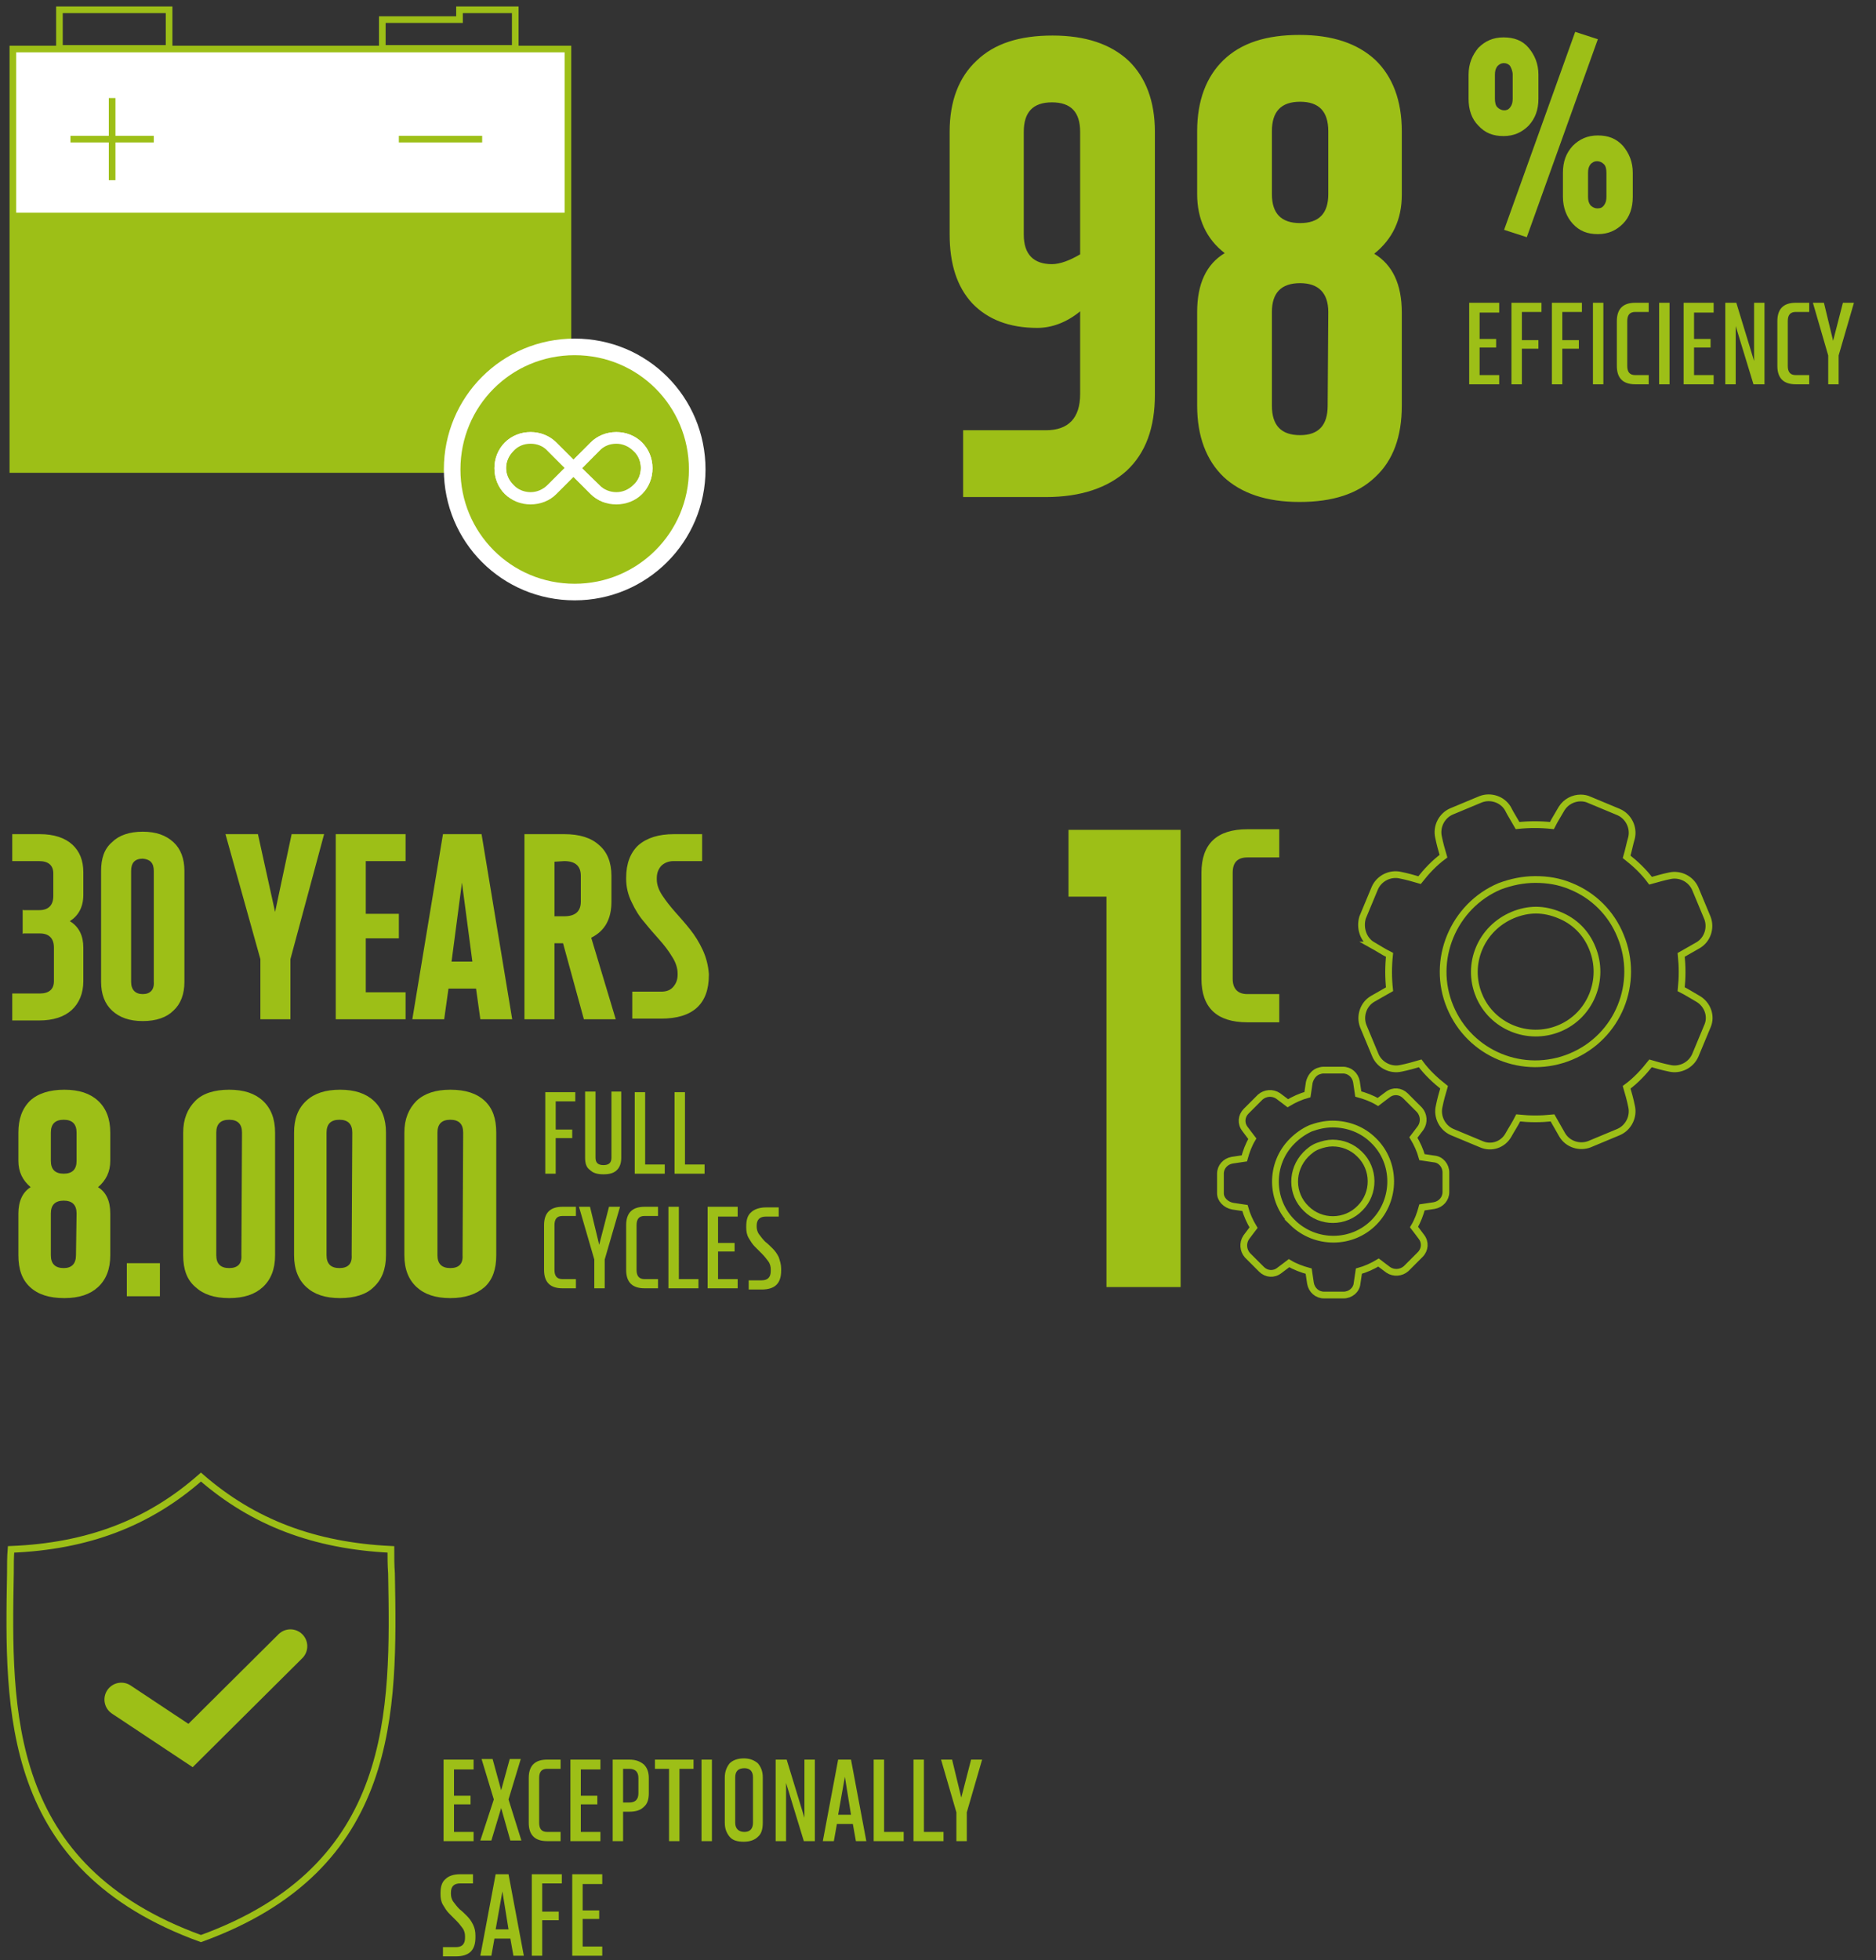
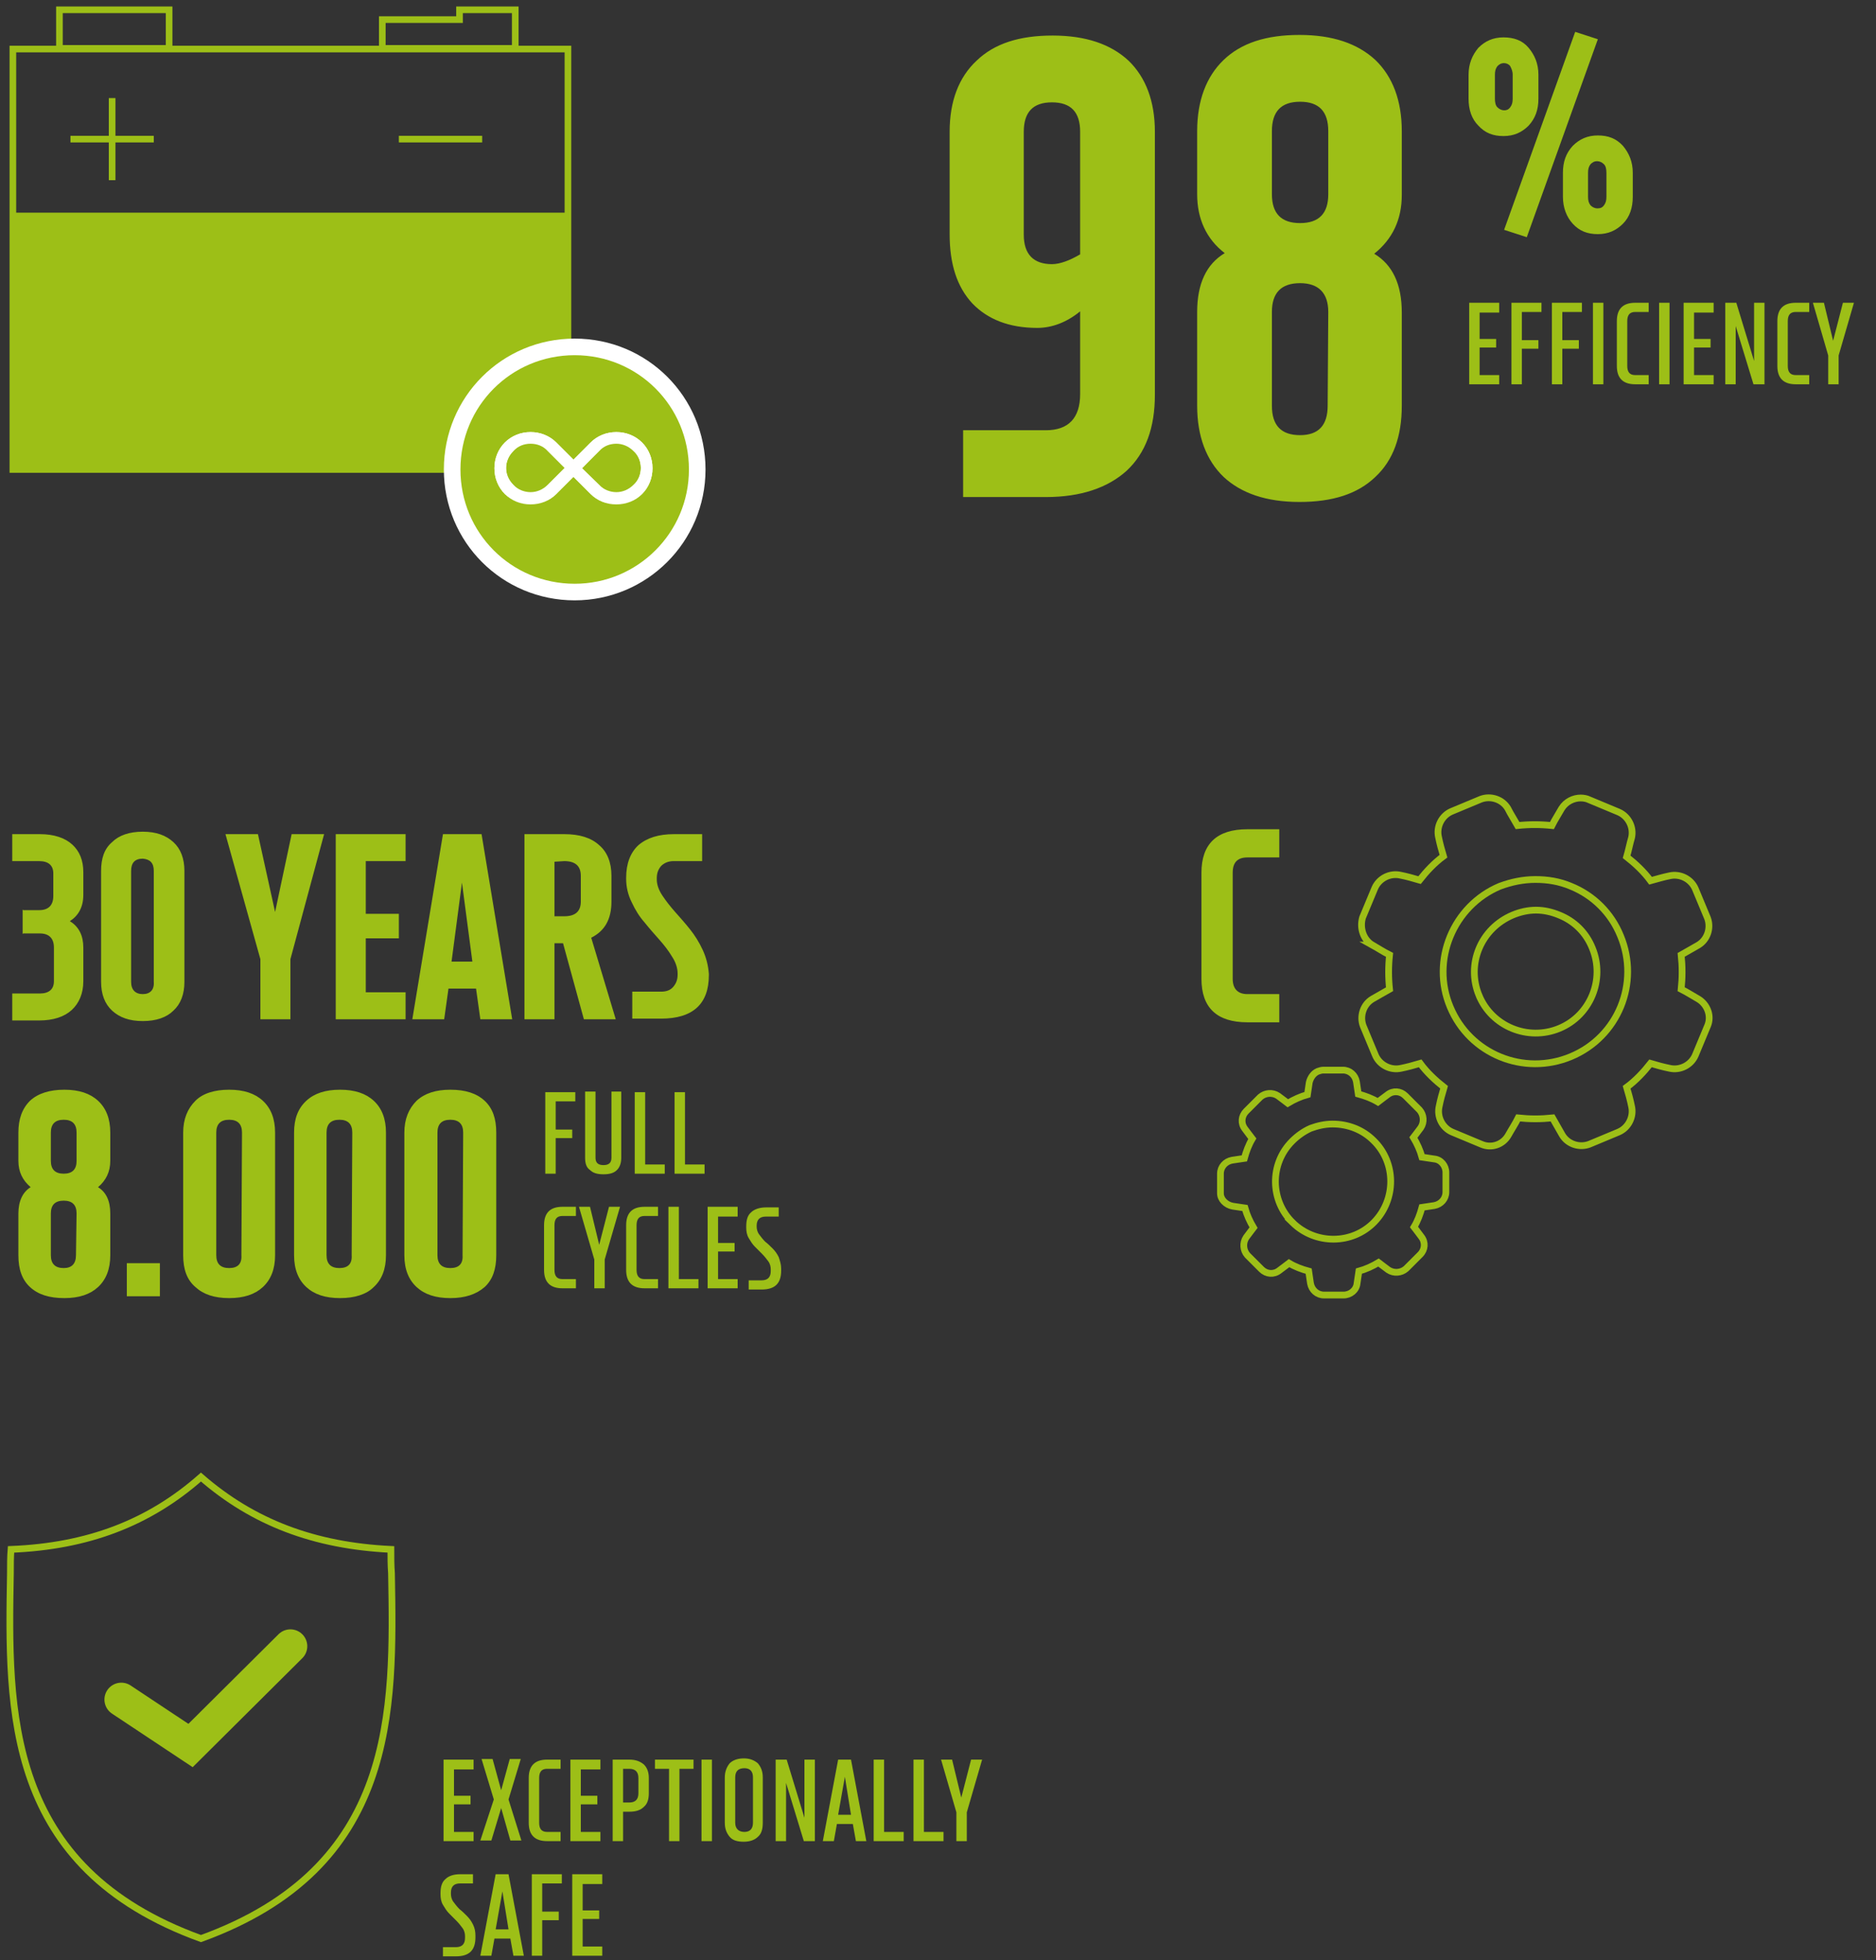
<svg xmlns="http://www.w3.org/2000/svg" enable-background="new 0 0 306.2 319.8" viewBox="0 0 306.2 319.8">
  <rect x="0" y="0" width="306.2" height="319.8" fill="#333333" stroke="none" />
-   <path d="m192.7 135.4v74.6h-12.1v-63.7h-6.2v-10.9z" fill="#9dbf17" />
  <path d="m208.8 135.3v4.6h-5.2c-1.6 0-2.4.8-2.4 2.5v17.3c0 1.6.8 2.5 2.4 2.5h5.2v4.6h-5.2c-5 0-7.5-2.4-7.5-7.1v-17.3c0-4.7 2.5-7.1 7.5-7.1z" fill="#9dbf17" />
  <path d="m224 154.2c.9.5 1.8 1.1 2.8 1.6-.2 1.9-.2 3.7 0 5.6-.9.5-1.9 1.1-2.8 1.6-1.5.9-2.1 2.8-1.5 4.4l2 4.8c.7 1.6 2.5 2.5 4.2 2.1 1-.2 2.1-.5 3.1-.8 1.1 1.5 2.5 2.8 3.9 3.9-.3 1-.6 2.1-.8 3.1-.4 1.7.5 3.5 2.1 4.2l4.8 2c1.6.7 3.5.1 4.4-1.5.5-.9 1.1-1.8 1.6-2.8 1.9.2 3.7.2 5.6 0 .5.9 1.1 1.9 1.6 2.8.9 1.5 2.8 2.1 4.4 1.5l4.8-2c1.6-.7 2.5-2.5 2.1-4.2-.2-1-.5-2.1-.8-3.1 1.5-1.1 2.8-2.5 3.9-3.9 1 .3 2.1.6 3.1.8 1.7.4 3.5-.5 4.2-2.1l2-4.8c.7-1.6 0-3.5-1.5-4.4-.9-.5-1.8-1.1-2.8-1.6.2-1.9.2-3.7 0-5.6.9-.5 1.9-1.1 2.8-1.6 1.5-.9 2.1-2.8 1.5-4.4l-2-4.8c-.7-1.6-2.5-2.5-4.2-2.1-1 .2-2 .5-3.1.8-1.1-1.5-2.5-2.8-3.9-3.9.3-1 .5-2.1.8-3.1.4-1.7-.5-3.5-2.1-4.2l-4.8-2c-.4-.2-.9-.3-1.4-.3-1.2 0-2.4.6-3.1 1.7-.5.9-1.1 1.8-1.6 2.8-1.9-.2-3.7-.2-5.6 0-.5-.9-1.1-1.8-1.6-2.8-.9-1.5-2.8-2.1-4.4-1.5l-4.8 2c-1.6.7-2.5 2.5-2.1 4.2.2 1 .5 2.1.8 3.1-1.5 1.1-2.8 2.5-3.9 3.9-1-.3-2.1-.6-3.1-.8-1.7-.4-3.5.5-4.2 2.1l-2 4.8c-.5 1.7.1 3.6 1.6 4.5z" fill="none" stroke="#9dbf17" stroke-miterlimit="10" stroke-width="1.101" />
  <path d="m236.7 164.3c3.2 7.7 12 11.3 19.7 8.1s11.3-12 8.1-19.7c-1.5-3.7-4.4-6.6-8.1-8.1-1.9-.8-3.8-1.1-5.8-1.1s-3.9.4-5.8 1.1c-7.6 3.2-11.3 12.1-8.1 19.7z" fill="none" stroke="#9dbf17" stroke-miterlimit="10" stroke-width="1.101" />
  <path d="m241.4 162.4c2.1 5.1 8 7.5 13.1 5.4s7.5-8 5.4-13.1c-1-2.5-2.9-4.4-5.4-5.4-1.2-.5-2.5-.8-3.8-.8s-2.6.3-3.8.8c-5.2 2.2-7.6 8-5.5 13.1z" fill="none" stroke="#9dbf17" stroke-miterlimit="10" stroke-width="1.101" />
  <path d="m201.2 196.8c.6.1 1.3.2 2 .3.3 1.1.8 2.2 1.4 3.2-.4.5-.8 1.1-1.2 1.6-.6.9-.5 2.1.2 2.9l2.3 2.3c.8.8 2 .9 2.9.2.5-.4 1.1-.8 1.6-1.2 1 .6 2.1 1 3.2 1.3.1.7.2 1.3.3 2 .2 1.1 1.1 1.9 2.2 1.9h3.2c1.1 0 2.1-.8 2.2-1.9.1-.6.2-1.3.3-2 1.1-.3 2.2-.8 3.2-1.4.5.4 1.1.8 1.6 1.2.9.6 2.1.5 2.9-.2l2.3-2.3c.8-.8.9-2 .2-2.9-.4-.5-.8-1.1-1.2-1.6.6-1 1-2.1 1.3-3.2.7-.1 1.3-.2 2-.3 1.1-.2 1.9-1.1 1.9-2.2v-3.2c0-1.1-.8-2.1-1.9-2.2-.6-.1-1.3-.2-2-.3-.3-1.1-.8-2.2-1.4-3.2.4-.5.8-1.1 1.2-1.6.6-.9.5-2.1-.2-2.9l-2.3-2.3c-.8-.8-2-.9-2.9-.2-.5.4-1.1.8-1.6 1.2-1-.6-2.1-1-3.2-1.3-.1-.7-.2-1.3-.3-2-.2-1.1-1.1-1.9-2.2-1.9h-3.2c-.3 0-.6.1-.9.2-.7.3-1.2 1-1.4 1.8-.1.6-.2 1.3-.3 2-1.1.3-2.2.8-3.2 1.4-.5-.4-1.1-.8-1.6-1.2-.9-.6-2.1-.5-2.9.2l-2.3 2.3c-.8.8-.9 2-.2 2.9.4.5.8 1.1 1.2 1.6-.6 1-1 2.1-1.3 3.2-.7.1-1.3.2-2 .3-1.1.2-1.9 1.1-1.9 2.2v3.2c0 1 .9 1.9 2 2.1z" fill="none" stroke="#9dbf17" stroke-miterlimit="10" stroke-width="1.101" />
  <path d="m211 199.5c3.7 3.6 9.7 3.6 13.3-.1s3.6-9.7-.1-13.3c-1.8-1.8-4.2-2.7-6.7-2.7-1.3 0-2.5.3-3.6.7-1.1.5-2.1 1.2-3 2.1-3.7 3.7-3.6 9.7.1 13.3z" fill="none" stroke="#9dbf17" stroke-miterlimit="10" stroke-width="1.101" />
-   <path d="m213.2 197.2c2.4 2.4 6.4 2.4 8.8-.1 2.4-2.4 2.4-6.4-.1-8.8-1.2-1.2-2.8-1.8-4.4-1.8-.8 0-1.6.2-2.4.5s-1.4.8-2 1.4c-2.4 2.5-2.4 6.4.1 8.8z" fill="none" stroke="#9dbf17" stroke-miterlimit="10" stroke-width="1.101" />
  <g fill="#9dbf17">
    <path d="m155 21.5v16.7c0 4.9 1.2 8.6 3.7 11.3 2.5 2.6 6 4 10.6 4 2.4 0 4.8-.9 7-2.7v13.5c0 3.9-1.9 5.9-5.6 5.9h-13.5v10.9h13.5c5.7 0 10.1-1.5 13.2-4.3 3.1-2.9 4.6-7 4.6-12.4v-42.9c0-5-1.5-8.9-4.3-11.6-2.9-2.7-7-4.1-12.4-4.1s-9.5 1.3-12.4 4.1c-2.9 2.7-4.4 6.6-4.4 11.6zm12.1 16.8v-16.8c0-3.2 1.5-4.8 4.6-4.8s4.6 1.6 4.6 4.8v20c-1.7 1-3.3 1.6-4.6 1.6-3 0-4.6-1.6-4.6-4.8zm28.3-16.9v10.3c0 4 1.5 7.3 4.5 9.6-3 1.8-4.5 5-4.5 9.6v15.3c0 5 1.5 8.9 4.3 11.6 2.9 2.7 7 4.1 12.4 4.1s9.5-1.3 12.4-4.1c2.9-2.7 4.3-6.6 4.3-11.6v-15.2c0-4.6-1.5-7.8-4.5-9.6 3-2.4 4.5-5.6 4.5-9.6v-10.4c0-5-1.5-8.9-4.3-11.6-2.9-2.7-7-4.1-12.4-4.1s-9.5 1.3-12.4 4.1c-2.8 2.7-4.3 6.6-4.3 11.6zm21.4 0v10.3c0 3.1-1.5 4.7-4.6 4.7s-4.6-1.6-4.6-4.7v-10.3c0-3.2 1.5-4.8 4.6-4.8s4.6 1.6 4.6 4.8zm0 29.5-.1 15.3c0 3.2-1.5 4.8-4.5 4.8-3.1 0-4.6-1.6-4.6-4.8v-15.3c0-3.1 1.5-4.7 4.6-4.7 3 0 4.6 1.6 4.6 4.7z" />
    <path d="m245.5 37.5 3.7 1.2 11.6-32.3-3.7-1.2zm-5.8-25.3v3.9c0 1.8.5 3.3 1.6 4.4 1.1 1.2 2.4 1.7 4.1 1.7s3-.6 4.1-1.7c1.1-1.2 1.6-2.6 1.6-4.4v-3.9c0-1.8-.6-3.2-1.6-4.4s-2.4-1.7-4.1-1.7-3 .6-4.1 1.7c-1 1.2-1.6 2.6-1.6 4.4zm7.2 0v3.9c0 .6-.1 1-.4 1.4s-.6.5-1 .5-.8-.2-1.1-.5-.4-.8-.4-1.4v-3.9c0-.6.1-1 .4-1.4.3-.3.6-.5 1.1-.5.4 0 .8.2 1 .5.2.4.4.8.4 1.4zm8.2 16v3.9c0 1.8.6 3.3 1.6 4.4 1.1 1.2 2.4 1.7 4.1 1.7s3-.6 4.1-1.7 1.6-2.6 1.6-4.4v-3.9c0-1.8-.6-3.2-1.6-4.4-1.1-1.2-2.4-1.7-4.1-1.7s-3 .6-4.1 1.7c-1.1 1.2-1.6 2.6-1.6 4.4zm7.1 0v3.9c0 .6-.1 1-.4 1.4s-.6.5-1.1.5c-.4 0-.8-.2-1.1-.5-.3-.4-.4-.8-.4-1.4v-3.9c0-.6.1-1 .4-1.4.3-.3.6-.5 1.1-.5.4 0 .8.2 1.1.5s.4.8.4 1.4z" />
    <path d="m244.7 49.4h-4.9v13.3h4.9v-1.5h-3.2v-4.5h2.7v-1.4h-2.7v-4.3h3.2zm6.9 0h-4.9v13.3h1.7v-5.8h2.7v-1.4h-2.7v-4.6h3.2zm6.6 0h-4.9v13.3h1.7v-5.8h2.7v-1.4h-2.7v-4.6h3.2zm1.8 0v13.3h1.7v-13.3zm6.9 0c-2 0-3 1-3 3v7.3c0 2 1 3 3 3h2.2v-1.5h-2.2c-.9 0-1.3-.5-1.3-1.5v-7.3c0-1 .4-1.5 1.3-1.5h2.2v-1.5zm3.9 0v13.3h1.7v-13.3zm8.9 0h-4.9v13.3h4.9v-1.5h-3.2v-4.5h2.7v-1.4h-2.7v-4.3h3.2zm6.6 0v9.5l-2.9-9.5h-1.8v13.3h1.7v-9.5l2.9 9.5h1.8v-13.3zm6.8 0c-2 0-3 1-3 3v7.3c0 2 1 3 3 3h2.2v-1.5h-2.2c-.9 0-1.3-.5-1.3-1.5v-7.3c0-1 .4-1.5 1.3-1.5h2.2v-1.5zm6.1 6.2-1.5-6.2h-1.8l2.5 8.6v4.7h1.7v-4.7l2.5-8.6h-1.8z" />
    <path d="m11.8 137.8c-1.2-1.1-3-1.7-5.3-1.7h-4.5v4.4h4.4c1.5 0 2.3.7 2.3 2v3.7c0 1.5-.8 2.3-2.3 2.3h-2.6l-.1-.1v4l.1-.1h2.7c1.5 0 2.3.8 2.3 2.3v5.5c0 1.3-.8 2-2.3 2h-4.5v4.4h4.4c2.3 0 4.1-.6 5.3-1.7s1.9-2.7 1.9-4.7v-5.5c0-1.9-.7-3.4-2.2-4.3 1.4-.9 2.2-2.3 2.2-4.3v-3.7c0-1.9-.6-3.4-1.8-4.5zm4.7 4.3v18.1c0 2 .6 3.6 1.8 4.7s2.8 1.7 5 1.7 3.9-.6 5-1.7c1.2-1.1 1.8-2.7 1.8-4.7v-18.1c0-2-.6-3.6-1.8-4.7s-2.8-1.7-5-1.7-3.9.6-5 1.7c-1.3 1.1-1.8 2.7-1.8 4.7zm8.6 0v18.1c.1 1.3-.6 2-1.8 2s-1.9-.7-1.9-2v-18.1c0-1.3.6-2 1.9-2 1.2.1 1.8.7 1.8 2zm19.8 6.7-2.8-12.7h-5.3l5.7 20.4v9.8h4.9v-9.8l5.5-20.4h-5.3zm21.3-12.7h-11.4v30.2h11.4v-4.4h-6.5v-8.8h5.4v-4h-5.4v-8.6h6.5zm17.4 30.2-5-30.2h-6.3l-5 30.2h5.2l.7-5h4.5l.7 5zm-8.2-22.3 1.7 12.9h-3.4zm25.1 22.3-4-13.3c2.2-1.1 3.3-3 3.3-5.9v-4.2c0-2.2-.7-3.9-2-5-1.3-1.2-3.2-1.8-5.7-1.8h-6.5v30.2h4.9v-12.4h1.4l3.4 12.4zm-8.4-25.8c1.8 0 2.7.8 2.7 2.4v4.2c0 1.6-.9 2.4-2.7 2.4h-1.6v-8.9zm22.6 14.5c-.6-1.3-1.3-2.4-2.1-3.4s-1.6-1.9-2.4-2.8-1.5-1.8-2.1-2.7-.9-1.8-.9-2.6v-.2c0-.8.2-1.4.7-2 .5-.5 1.2-.8 2-.8h4.7v-4.4h-4.6c-2.5 0-4.4.6-5.8 1.8-1.3 1.2-2 3-2 5.3v.2c0 1.3.3 2.6.9 3.8.6 1.3 1.3 2.4 2.1 3.3.8 1 1.6 1.9 2.4 2.8s1.5 1.8 2.1 2.8c.6.9.9 1.9.9 2.7v.2c0 .8-.2 1.4-.7 2s-1.2.8-2 .8h-4.7v4.4h4.7c5.2 0 7.8-2.4 7.8-7.1v-.2c-.1-1.3-.4-2.6-1-3.9z" />
    <path d="m3 184.8v4.6c0 1.8.7 3.2 2 4.3-1.3.8-2 2.3-2 4.3v6.8c0 2.3.6 4 1.9 5.2s3.1 1.8 5.6 1.8c2.4 0 4.2-.6 5.5-1.8s2-2.9 2-5.2v-6.8c0-2.1-.7-3.5-2-4.3 1.3-1.1 2-2.5 2-4.3v-4.6c0-2.3-.7-4-2-5.2s-3.1-1.8-5.5-1.8-4.3.6-5.6 1.8c-1.3 1.3-1.9 3-1.9 5.2zm9.5 0v4.6c0 1.4-.7 2.1-2.1 2.1s-2.1-.7-2.1-2.1v-4.6c0-1.4.7-2.1 2.1-2.1s2.1.7 2.1 2.1zm0 13.2-.1 6.8c0 1.4-.7 2.1-2 2.1-1.4 0-2.1-.7-2.1-2.1v-6.8c0-1.4.7-2.1 2.1-2.1s2.1.7 2.1 2.1zm8.2 8.1v5.4h5.4v-5.4zm9.2-21.3v20c0 2.3.6 4 2 5.2 1.3 1.2 3.1 1.8 5.5 1.8s4.2-.6 5.5-1.8 2-2.9 2-5.2v-20c0-2.3-.7-4-2-5.2s-3.1-1.8-5.5-1.8-4.3.6-5.5 1.8c-1.3 1.3-2 3-2 5.2zm9.6 0-.1 20c.1 1.4-.6 2.1-2 2.1s-2.1-.7-2.1-2.1v-20c0-1.4.7-2.1 2.1-2.1s2.1.7 2.1 2.1zm8.5 0v20c0 2.3.7 4 2 5.2s3.1 1.8 5.5 1.8 4.3-.6 5.5-1.8c1.3-1.2 2-2.9 2-5.2v-20c0-2.3-.7-4-2-5.2s-3.1-1.8-5.5-1.8-4.2.6-5.5 1.8c-1.4 1.3-2 3-2 5.2zm9.5 0-.1 20c.1 1.4-.6 2.1-2 2.1s-2.1-.7-2.1-2.1v-20c0-1.4.7-2.1 2.1-2.1s2.1.7 2.1 2.1zm8.5 0v20c0 2.3.7 4 2 5.2s3.1 1.8 5.5 1.8 4.2-.6 5.6-1.8c1.3-1.2 1.9-2.9 1.9-5.2v-20c0-2.3-.6-4-1.9-5.2s-3.1-1.8-5.6-1.8c-2.4 0-4.2.6-5.5 1.8-1.3 1.3-2 3-2 5.2zm9.6 0-.1 20c.1 1.4-.6 2.1-2 2.1s-2.1-.7-2.1-2.1v-20c0-1.4.7-2.1 2.1-2.1s2.1.7 2.1 2.1z" />
    <path d="m91.8 196.9c-2 0-3 1-3 3v7.3c0 2 1 3 3 3h2.2v-1.5h-2.2c-.9 0-1.3-.5-1.3-1.5v-7.3c0-1 .4-1.5 1.3-1.5h2.2v-1.5zm6 6.2-1.5-6.2h-1.8l2.5 8.6v4.7h1.7v-4.7l2.5-8.6h-1.8zm7.4-6.2c-2 0-3 1-3 3v7.3c0 2 1 3 3 3h2.2v-1.5h-2.2c-.9 0-1.3-.5-1.3-1.5v-7.3c0-1 .4-1.5 1.3-1.5h2.2v-1.5zm5.6 0h-1.7v13.3h4.9v-1.5h-3.2zm9.6 0h-4.9v13.3h4.9v-1.5h-3.2v-4.5h2.7v-1.4h-2.7v-4.3h3.2zm6.7 8.2c-.3-.6-.6-1-1-1.4s-.8-.8-1.2-1.1c-.4-.4-.7-.8-1-1.2s-.4-.9-.4-1.3v-.1c0-1 .5-1.5 1.5-1.5h2.1v-1.5h-2.1c-1 0-1.9.3-2.4.8-.6.5-.8 1.3-.8 2.3v.2c0 .6.1 1.2.4 1.7s.6 1 1 1.4.8.8 1.2 1.2.7.8 1 1.2.4.9.4 1.3v.3c0 1-.5 1.5-1.5 1.5h-2.1v1.5h2.1c2.2 0 3.2-1 3.2-3.1v-.3c0-.7-.2-1.3-.4-1.9z" />
    <path d="m93.9 178.2h-4.9v13.3h1.7v-5.8h2.7v-1.4h-2.7v-4.6h3.2zm5.9-.1v10.8c0 .8-.4 1.2-1.3 1.2s-1.3-.4-1.3-1.2v-10.8h-1.7v10.8c0 .9.2 1.6.8 2 .5.5 1.2.7 2.2.7s1.7-.2 2.2-.7.7-1.2.7-2v-10.8zm5.5.1h-1.7v13.3h4.9v-1.5h-3.2zm6.5 0h-1.7v13.3h4.9v-1.5h-3.2z" />
  </g>
  <path d="m32.8 316.3c-32-11.6-31.5-37.1-31.1-59.6 0-1.3 0-2.7.1-3.9 12.5-.5 22.5-4.3 31-11.8 8.5 7.4 18.5 11.2 31 11.8 0 1.3 0 2.6.1 3.9.4 22.5.9 48-31.1 59.6z" fill="none" stroke="#9dbf17" stroke-miterlimit="10" stroke-width="1.101" />
  <path d="m19.8 277.3 11.3 7.5 16.3-16.2" fill="none" stroke="#9dbf17" stroke-linecap="round" stroke-width="5.507" />
  <path d="m77.2 314c-.3-.6-.6-1-1-1.4s-.8-.8-1.2-1.1c-.4-.4-.7-.8-1-1.2s-.4-.9-.4-1.3v-.2c0-1 .5-1.5 1.5-1.5h2.1v-1.5h-2.1c-1.1 0-1.9.3-2.4.8-.6.5-.8 1.3-.8 2.3v.2c0 .6.1 1.2.4 1.7s.6 1 1 1.4.8.8 1.2 1.2.7.8 1 1.2.4.9.4 1.3v.3c0 1-.5 1.5-1.5 1.5h-2.1v1.5h2.1c2.2 0 3.2-1 3.2-3.1v-.3c0-.6-.1-1.2-.4-1.8zm8.3 5.1-2.5-13.3h-2.1l-2.5 13.3h1.8l.5-2.8h2.6l.5 2.8zm-3.5-10.5 1 6.2h-2.1zm9.7-2.8h-4.9v13.3h1.7v-5.8h2.7v-1.4h-2.7v-4.6h3.2zm6.6 0h-4.9v13.3h4.9v-1.5h-3.2v-4.5h2.7v-1.4h-2.7v-4.3h3.2z" fill="#9dbf17" />
  <path d="m77.3 287.1h-4.9v13.3h4.9v-1.5h-3.2v-4.5h2.7v-1.4h-2.7v-4.3h3.2zm5.7 6.5 2-6.6h-1.8l-1.4 5.1-1.4-5.1h-1.8l2 6.6-2.2 6.7h1.8l1.6-5.3 1.5 5.3h1.8zm6.3-6.5c-2 0-3 1-3 3v7.3c0 2 1 3 3 3h2.2v-1.5h-2.2c-.9 0-1.3-.5-1.3-1.5v-7.3c0-1 .4-1.5 1.3-1.5h2.2v-1.5zm8.7 0h-4.9v13.3h4.9v-1.5h-3.2v-4.5h2.7v-1.4h-2.7v-4.3h3.2zm2 13.3h1.7v-4.8h1c1 0 1.8-.2 2.4-.8.6-.5.8-1.3.8-2.2v-2.5c0-1-.3-1.7-.8-2.2-.6-.5-1.3-.8-2.4-.8h-2.7zm2.7-6.3h-1v-5.5h1c1 0 1.5.5 1.5 1.5v2.5c0 1-.5 1.5-1.5 1.5zm4.2-7v1.5h2.3v11.8h1.7v-11.8h2.3v-1.5zm7.6 0v13.3h1.7v-13.3zm3.8 2.9v7.4c0 1 .3 1.7.8 2.3s1.3.8 2.3.8 1.8-.3 2.3-.8c.6-.5.8-1.3.8-2.3v-7.4c0-1-.3-1.7-.8-2.3-.6-.5-1.3-.8-2.3-.8s-1.8.3-2.3.8c-.5.6-.8 1.4-.8 2.3zm4.6 0v7.4c0 1-.5 1.5-1.4 1.5s-1.5-.5-1.5-1.5v-7.4c0-1 .5-1.5 1.5-1.5.9 0 1.4.5 1.4 1.5zm8.4-2.9v9.5l-2.9-9.5h-1.8v13.3h1.7v-9.5l2.9 9.5h1.8v-13.3zm10.1 13.3-2.5-13.3h-2.1l-2.5 13.3h1.8l.5-2.8h2.6l.5 2.8zm-3.5-10.5 1 6.2h-2.1zm6.4-2.8h-1.7v13.3h4.9v-1.5h-3.2zm6.5 0h-1.7v13.3h4.9v-1.5h-3.2zm6.1 6.2-1.5-6.2h-1.8l2.5 8.6v4.7h1.7v-4.7l2.5-8.6h-1.8z" fill="#9dbf17" />
-   <path d="m2.1 8v68.6h90.6v-68.6z" fill="#fff" />
  <path d="m2.1 8v68.6h90.6v-68.6z" fill="none" stroke="#9dbf17" stroke-width="1.083" />
  <path d="m27.6 1.6h-17.9v6.3h17.9z" fill="none" stroke="#9dbf17" stroke-miterlimit="10" stroke-width="1.083" />
  <path d="m2.1 76.9h90.4v-42.2h-90.4z" fill="#9dbf17" />
  <path d="m65.1 22.7h13.6m-67.2 0h13.6m-6.8-6.7v13.4" fill="none" stroke="#9dbf17" stroke-miterlimit="10" stroke-width="1.083" />
  <path d="m93.8 96.6c11 0 20-8.9 20-20s-8.9-20-20-20-20 8.9-20 20 8.9 20 20 20z" fill="#9dbf17" />
  <path d="m93.8 96.6c11 0 20-8.9 20-20s-8.9-20-20-20-20 8.9-20 20 8.9 20 20 20z" fill="none" stroke="#fff" stroke-width="2.708" />
  <path d="m86.6 82.3c1.6 0 3.1-.6 4.2-1.7l2.8-2.8 2.8 2.8c1.1 1.1 2.6 1.7 4.2 1.7s3.1-.6 4.2-1.7 1.7-2.6 1.7-4.2-.6-3.1-1.7-4.2-2.6-1.7-4.2-1.7-3.1.6-4.2 1.7l-2.8 2.8-2.8-2.8c-1.1-1.1-2.6-1.7-4.2-1.7s-3.1.6-4.2 1.7-1.7 2.6-1.7 4.2.6 3.1 1.7 4.2c1.2 1.1 2.6 1.7 4.2 1.7zm11.2-8.8c.8-.8 1.8-1.2 2.8-1.2s2.1.4 2.8 1.2c.8.8 1.2 1.8 1.2 2.8 0 1.1-.4 2.1-1.2 2.8-.8.8-1.8 1.2-2.8 1.2s-2.1-.4-2.8-1.2l-2.8-2.7zm-14 0c.8-.8 1.8-1.2 2.8-1.2s2.1.4 2.8 1.2l2.8 2.8-2.8 2.8c-.8.8-1.8 1.2-2.8 1.2s-2.1-.4-2.8-1.2c-.8-.8-1.2-1.8-1.2-2.8s.4-2 1.2-2.8z" fill="#fff" />
  <path d="m100.6 82.3c-1.6 0-3.1-.6-4.2-1.7l-2.8-2.8-2.8 2.8c-1.1 1.1-2.6 1.7-4.2 1.7s-3.1-.6-4.2-1.7-1.7-2.6-1.7-4.2.6-3.1 1.7-4.2 2.6-1.7 4.2-1.7 3.1.6 4.2 1.7l2.8 2.8 2.8-2.8c1.1-1.1 2.6-1.7 4.2-1.7s3.1.6 4.2 1.7 1.7 2.6 1.7 4.2-.6 3.1-1.7 4.2-2.6 1.7-4.2 1.7zm-7-4.6 2.9 2.9c1.1 1.1 2.6 1.7 4.1 1.7 1.6 0 3-.6 4.1-1.7s1.7-2.6 1.7-4.1c0-1.6-.6-3-1.7-4.1s-2.6-1.7-4.1-1.7c-1.6 0-3 .6-4.1 1.7l-2.9 2.9-2.9-2.9c-1.1-1.1-2.6-1.7-4.1-1.7-1.6 0-3 .6-4.1 1.7s-1.7 2.6-1.7 4.1c0 1.6.6 3 1.7 4.1s2.6 1.7 4.1 1.7c1.6 0 3-.6 4.1-1.7zm7 2.7c-1.1 0-2.1-.4-2.9-1.2l-2.9-2.9 2.9-2.9c.8-.8 1.8-1.2 2.9-1.2s2.1.4 2.9 1.2 1.2 1.8 1.2 2.9-.4 2.1-1.2 2.9c-.7.8-1.8 1.2-2.9 1.2zm-5.6-4 2.8 2.8c.8.8 1.8 1.2 2.8 1.2 1.1 0 2.1-.4 2.8-1.2.8-.8 1.2-1.8 1.2-2.8 0-1.1-.4-2.1-1.2-2.8-.8-.8-1.8-1.2-2.8-1.2-1.1 0-2.1.4-2.8 1.2zm-8.4 4c-1.1 0-2.1-.4-2.9-1.2s-1.2-1.8-1.2-2.9.4-2.1 1.2-2.9 1.8-1.2 2.9-1.2 2.1.4 2.9 1.2l2.9 2.9-2.9 2.9c-.8.8-1.8 1.2-2.9 1.2zm0-8c-1.1 0-2.1.4-2.8 1.2-.8.8-1.2 1.8-1.2 2.8 0 1.1.4 2.1 1.2 2.8.8.8 1.8 1.2 2.8 1.2s2.1-.4 2.8-1.2l2.8-2.8-2.8-2.8c-.7-.8-1.7-1.2-2.8-1.2z" fill="#fff" />
  <path d="m75 1.6v1.6h-12.6v4.7h12.6 4.7 4.4v-6.3z" fill="none" stroke="#9dbf17" stroke-miterlimit="10" stroke-width="1.083" />
</svg>